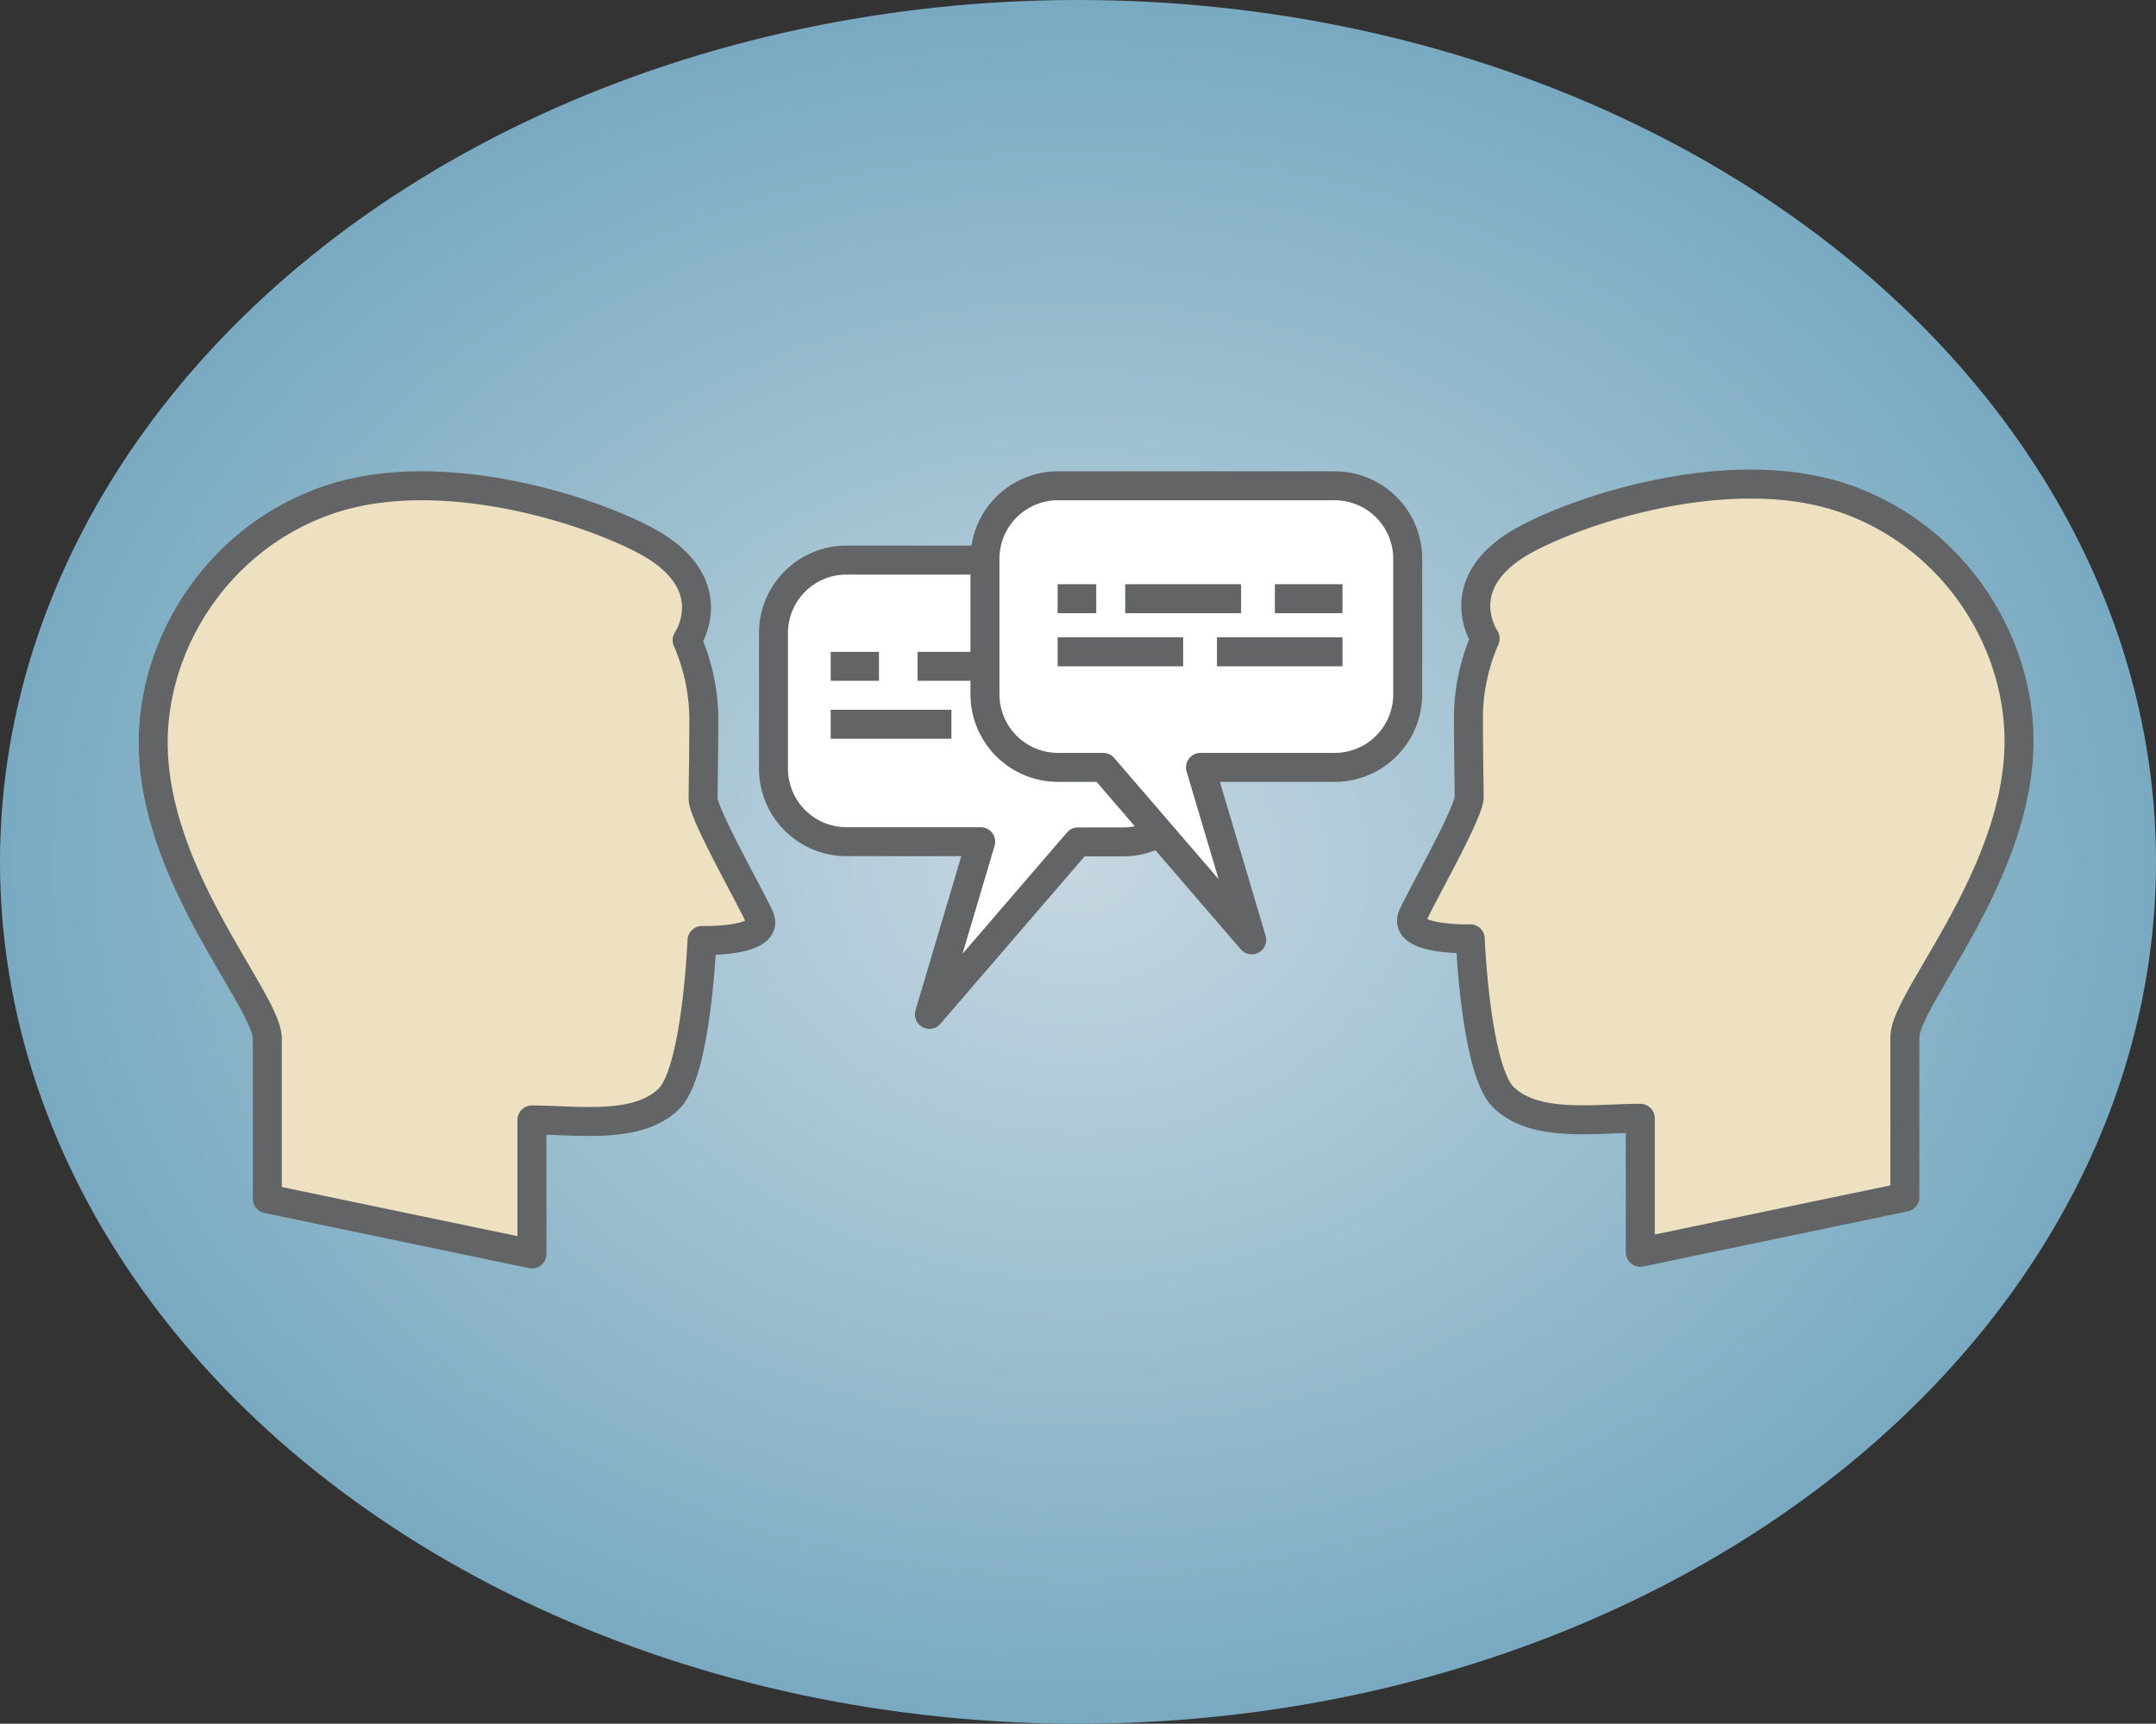
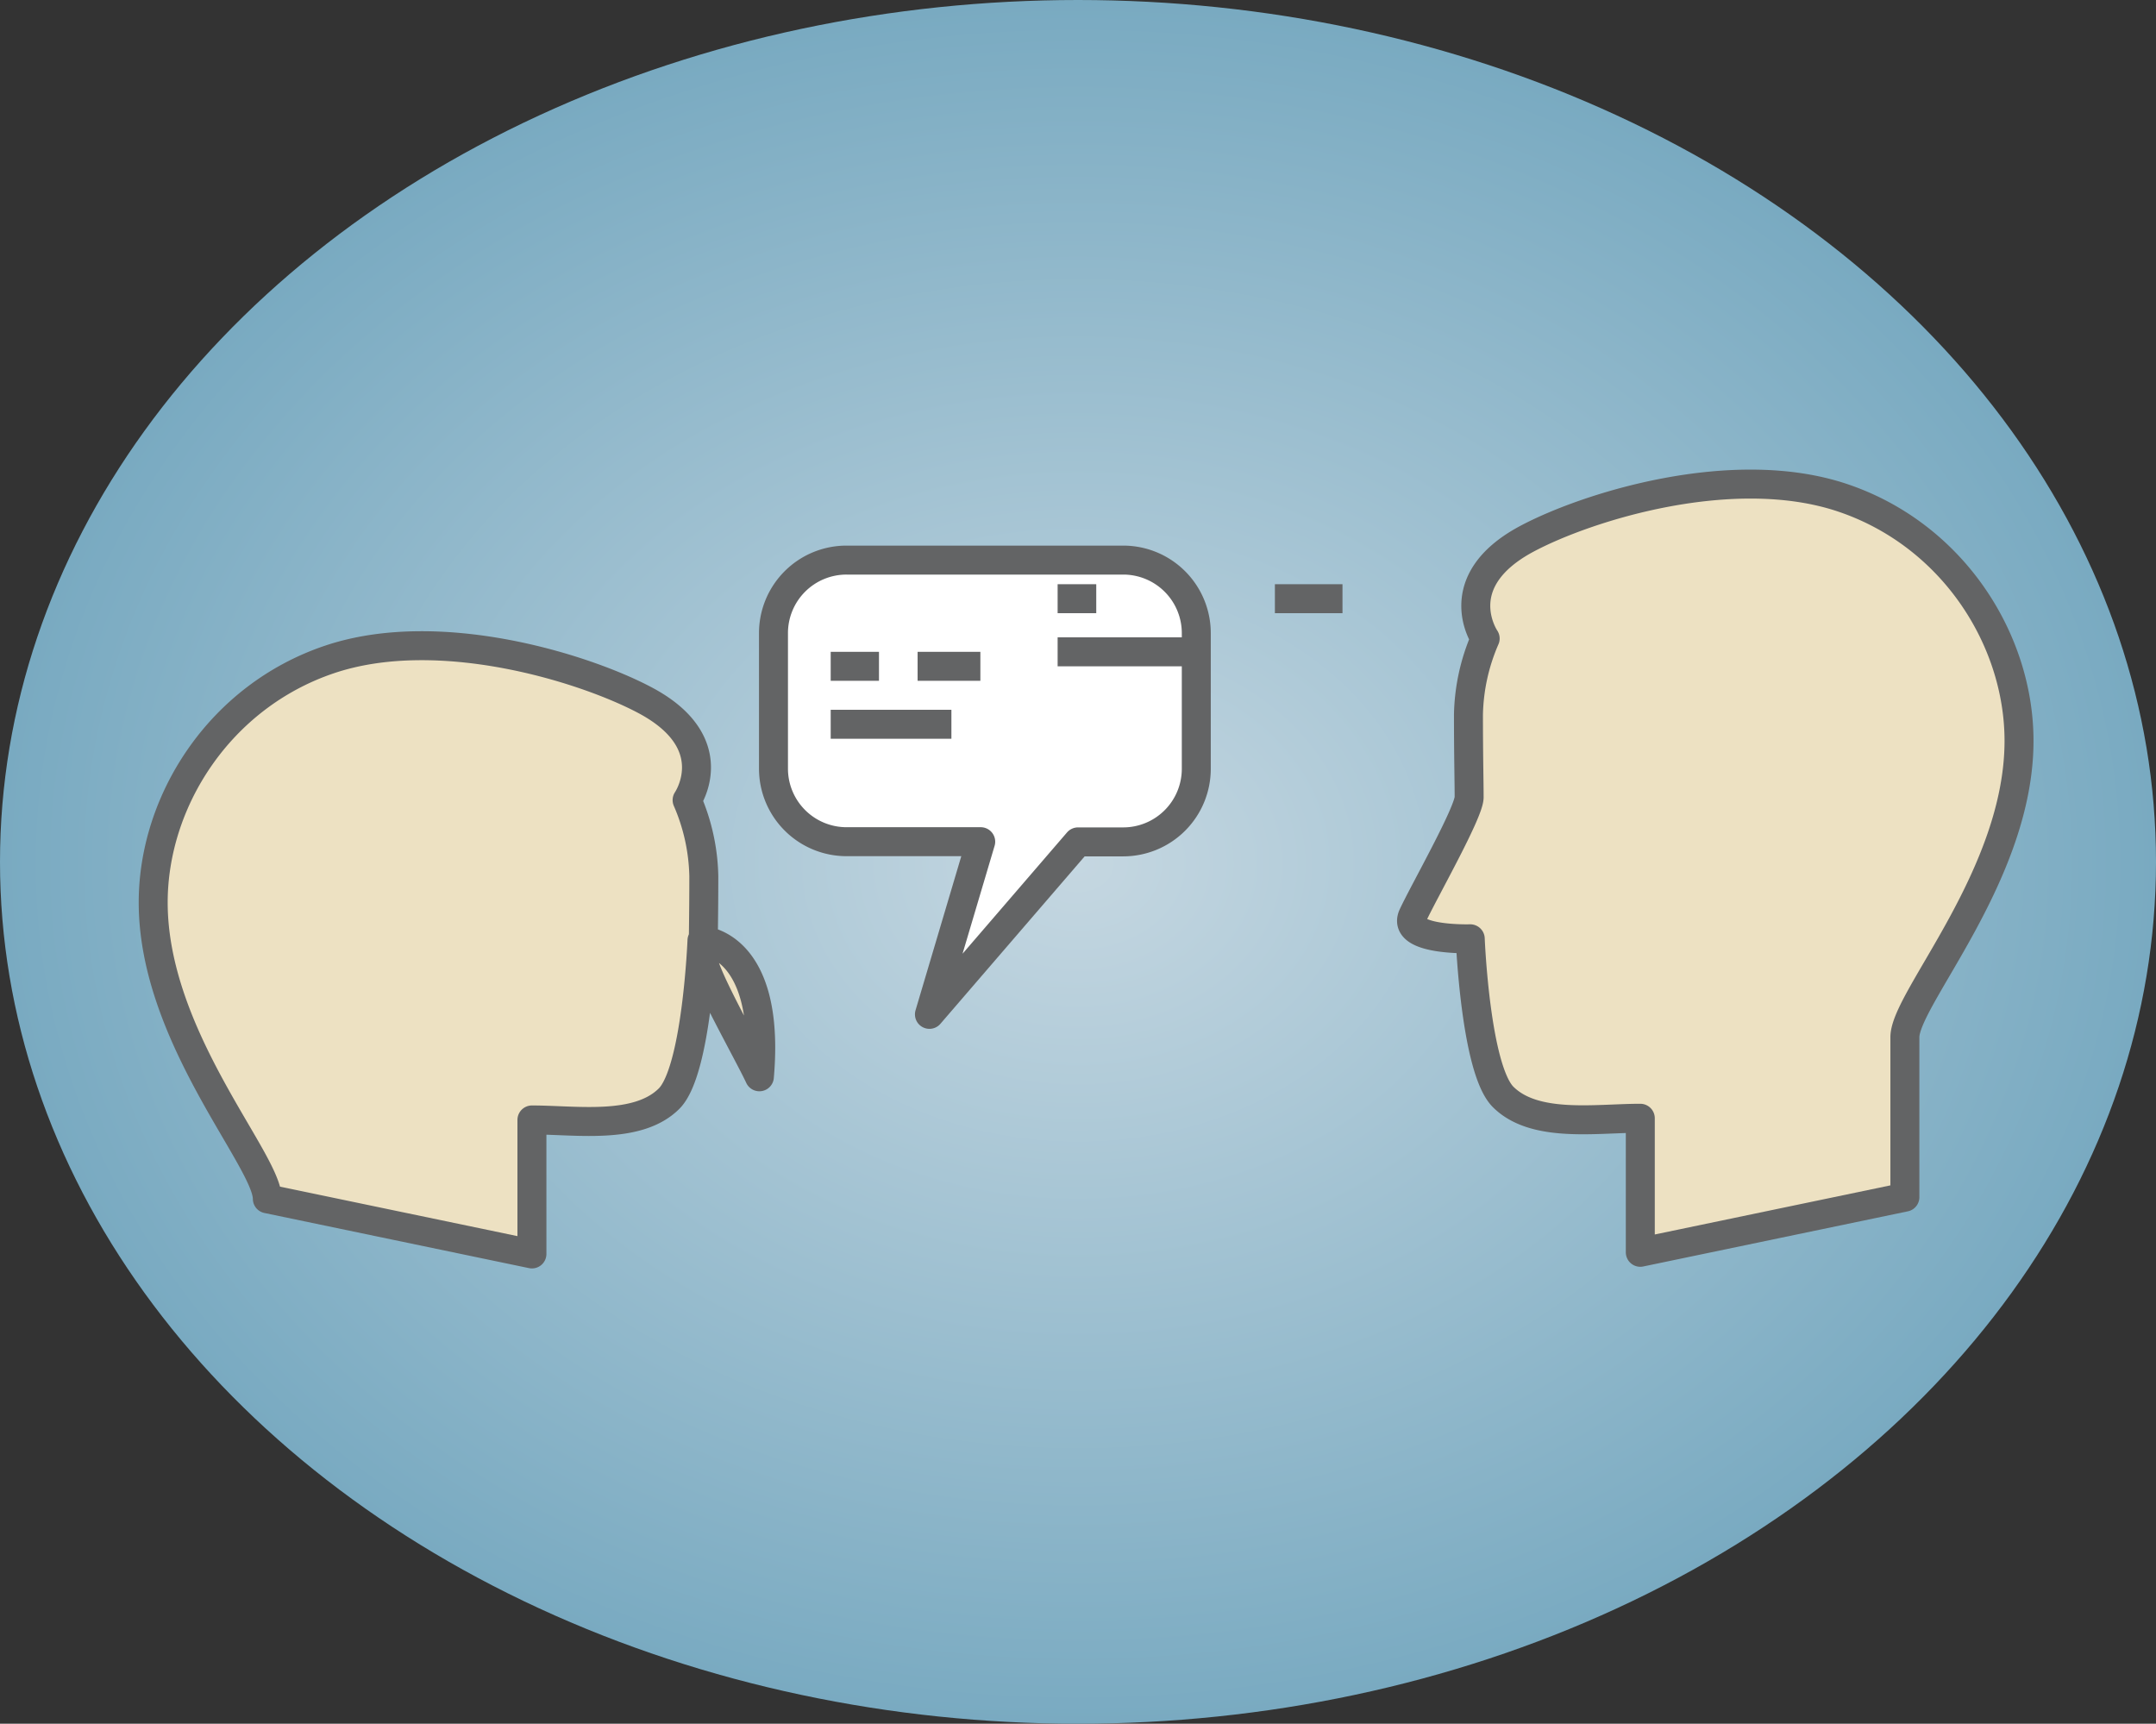
<svg xmlns="http://www.w3.org/2000/svg" id="Layer_1" data-name="Layer 1" viewBox="0 0 446.54 357">
  <rect x="0" y="0" width="446.54" height="357" fill="#333333" stroke="none" />
  <defs>
    <style>.cls-1{fill:url(#New_Gradient_Swatch_1);}.cls-2{fill:#fff;}.cls-2,.cls-3,.cls-4{stroke:#636465;stroke-linejoin:round;stroke-width:6px;}.cls-3{fill:#ede1c2;}.cls-4{fill:none;}</style>
    <radialGradient id="New_Gradient_Swatch_1" cx="223.27" cy="740.21" r="223.27" gradientTransform="translate(0 -413.3) scale(1 0.8)" gradientUnits="userSpaceOnUse">
      <stop offset="0" stop-color="#c5d7e1" />
      <stop offset="1" stop-color="#79aac1" />
    </radialGradient>
  </defs>
  <title>step-1-image</title>
  <ellipse class="cls-1" cx="223.27" cy="178.5" rx="223.27" ry="178.5" />
  <path class="cls-2" d="M232.64,116H175.33a15.12,15.12,0,0,0-15.13,15.13v28.06a15.13,15.13,0,0,0,15.13,15.13h27.79L192.5,210.08l30.77-35.72h9.37a15.14,15.14,0,0,0,15.13-15.13V131.16A15.13,15.13,0,0,0,232.64,116Z" />
-   <path class="cls-3" d="M145.39,194.78s-1.08,27-6.8,32.74c-6.52,6.52-19.21,4.43-28.42,4.43V259.7l-54.8-11.42V215.16c0-8-23.64-33.56-23.64-61.37,0-21,13.74-42.62,36.45-50.31s53,1.77,65.57,8.5c16.59,8.91,8.56,20.61,8.56,20.61a41.42,41.42,0,0,1,3.46,15.72c0,8.38-.14,14-.14,17.12s9.45,19.7,11.65,24.46C159.71,195.2,145.39,194.78,145.39,194.78Z" />
-   <path class="cls-2" d="M219.12,100.61h57.31a15.13,15.13,0,0,1,15.13,15.13V143.8a15.13,15.13,0,0,1-15.13,15.13H248.64l10.61,35.72-30.76-35.72h-9.37A15.14,15.14,0,0,1,204,143.8V115.74A15.13,15.13,0,0,1,219.12,100.61Z" />
+   <path class="cls-3" d="M145.39,194.78s-1.08,27-6.8,32.74c-6.52,6.52-19.21,4.43-28.42,4.43V259.7l-54.8-11.42c0-8-23.64-33.56-23.64-61.37,0-21,13.74-42.62,36.45-50.31s53,1.77,65.57,8.5c16.59,8.91,8.56,20.61,8.56,20.61a41.42,41.42,0,0,1,3.46,15.72c0,8.38-.14,14-.14,17.12s9.45,19.7,11.65,24.46C159.71,195.2,145.39,194.78,145.39,194.78Z" />
  <path class="cls-3" d="M304.51,194.43s1.08,27,6.8,32.74c6.52,6.52,19.21,4.43,28.42,4.43v27.76l54.8-11.42V214.81c0-8,23.64-33.56,23.64-61.37,0-21-13.74-42.62-36.44-50.31s-53,1.77-65.57,8.5c-16.59,8.91-8.56,20.61-8.56,20.61A41.42,41.42,0,0,0,304.14,148c0,8.38.14,14,.14,17.12s-9.45,19.7-11.65,24.46C290.19,194.86,304.51,194.43,304.51,194.43Z" />
  <line class="cls-4" x1="219.05" y1="124" x2="227.05" y2="124" />
-   <line class="cls-4" x1="233.05" y1="124" x2="257.05" y2="124" />
  <line class="cls-4" x1="264.05" y1="124" x2="278.05" y2="124" />
  <line class="cls-4" x1="219.05" y1="135" x2="245.05" y2="135" />
-   <line class="cls-4" x1="252.05" y1="135" x2="278.05" y2="135" />
  <line class="cls-4" x1="197.05" y1="150" x2="172.05" y2="150" />
  <line class="cls-4" x1="172.05" y1="138" x2="182.05" y2="138" />
  <line class="cls-4" x1="190.05" y1="138" x2="203.05" y2="138" />
</svg>